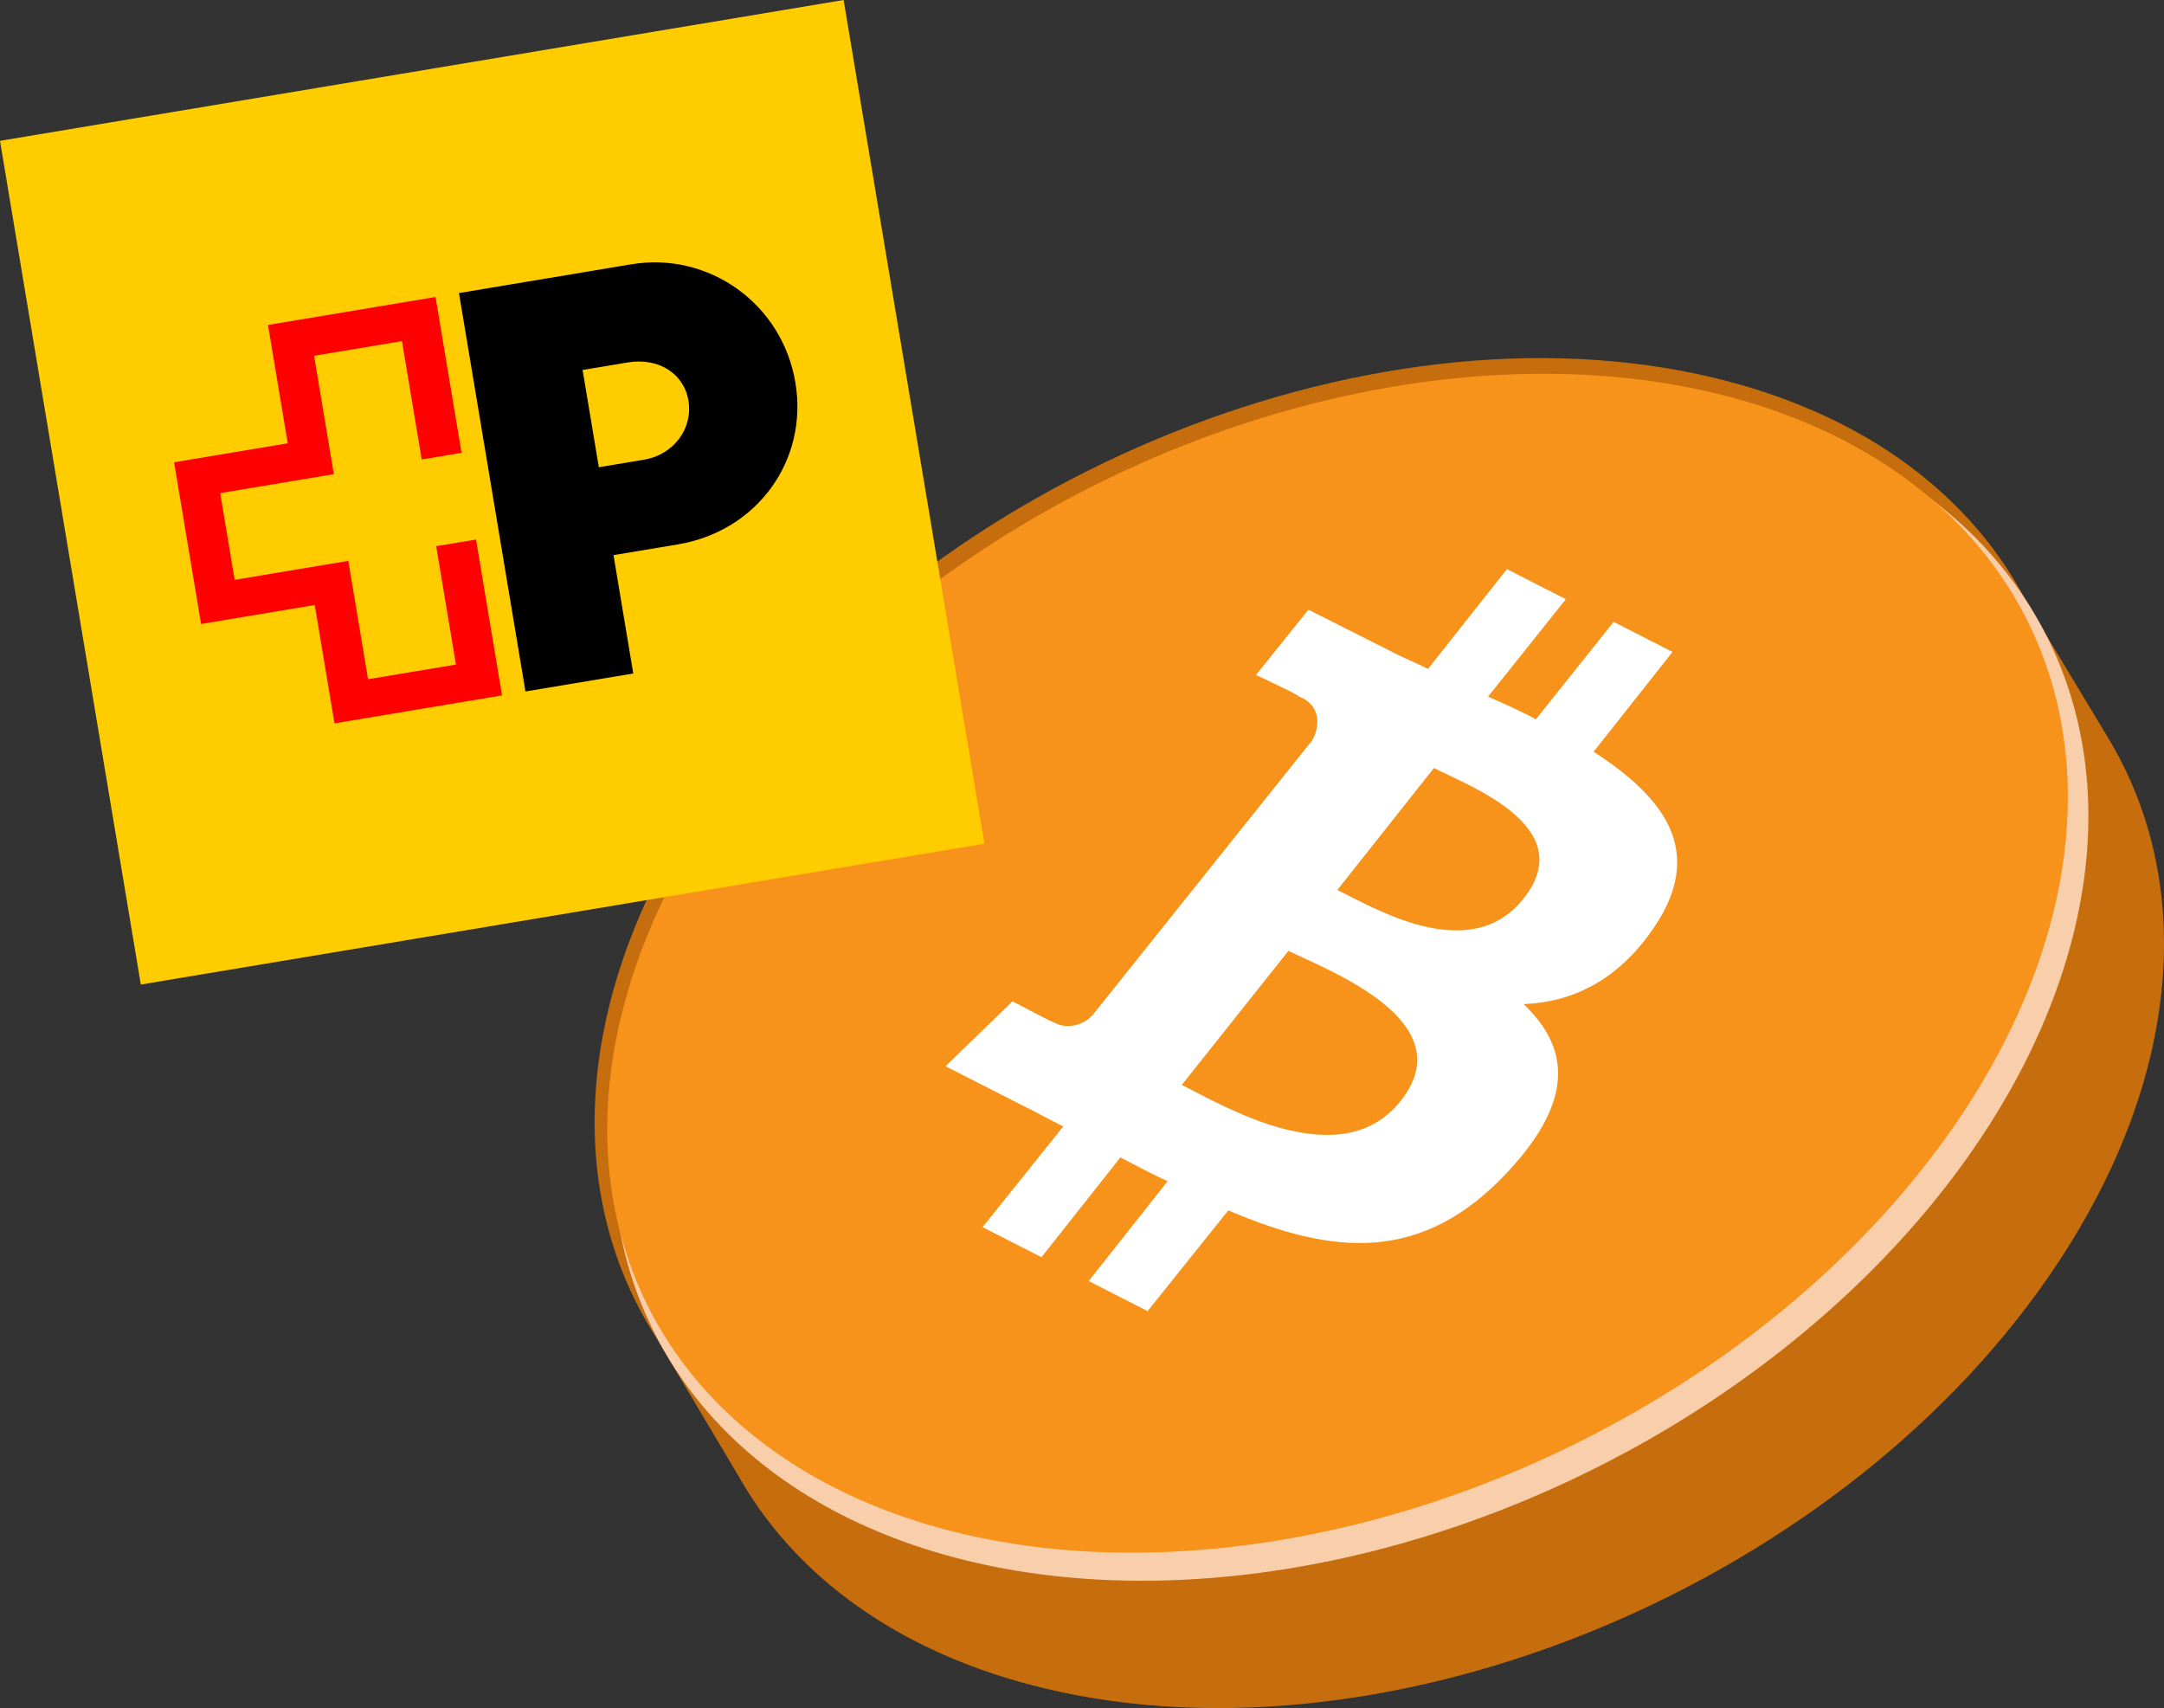
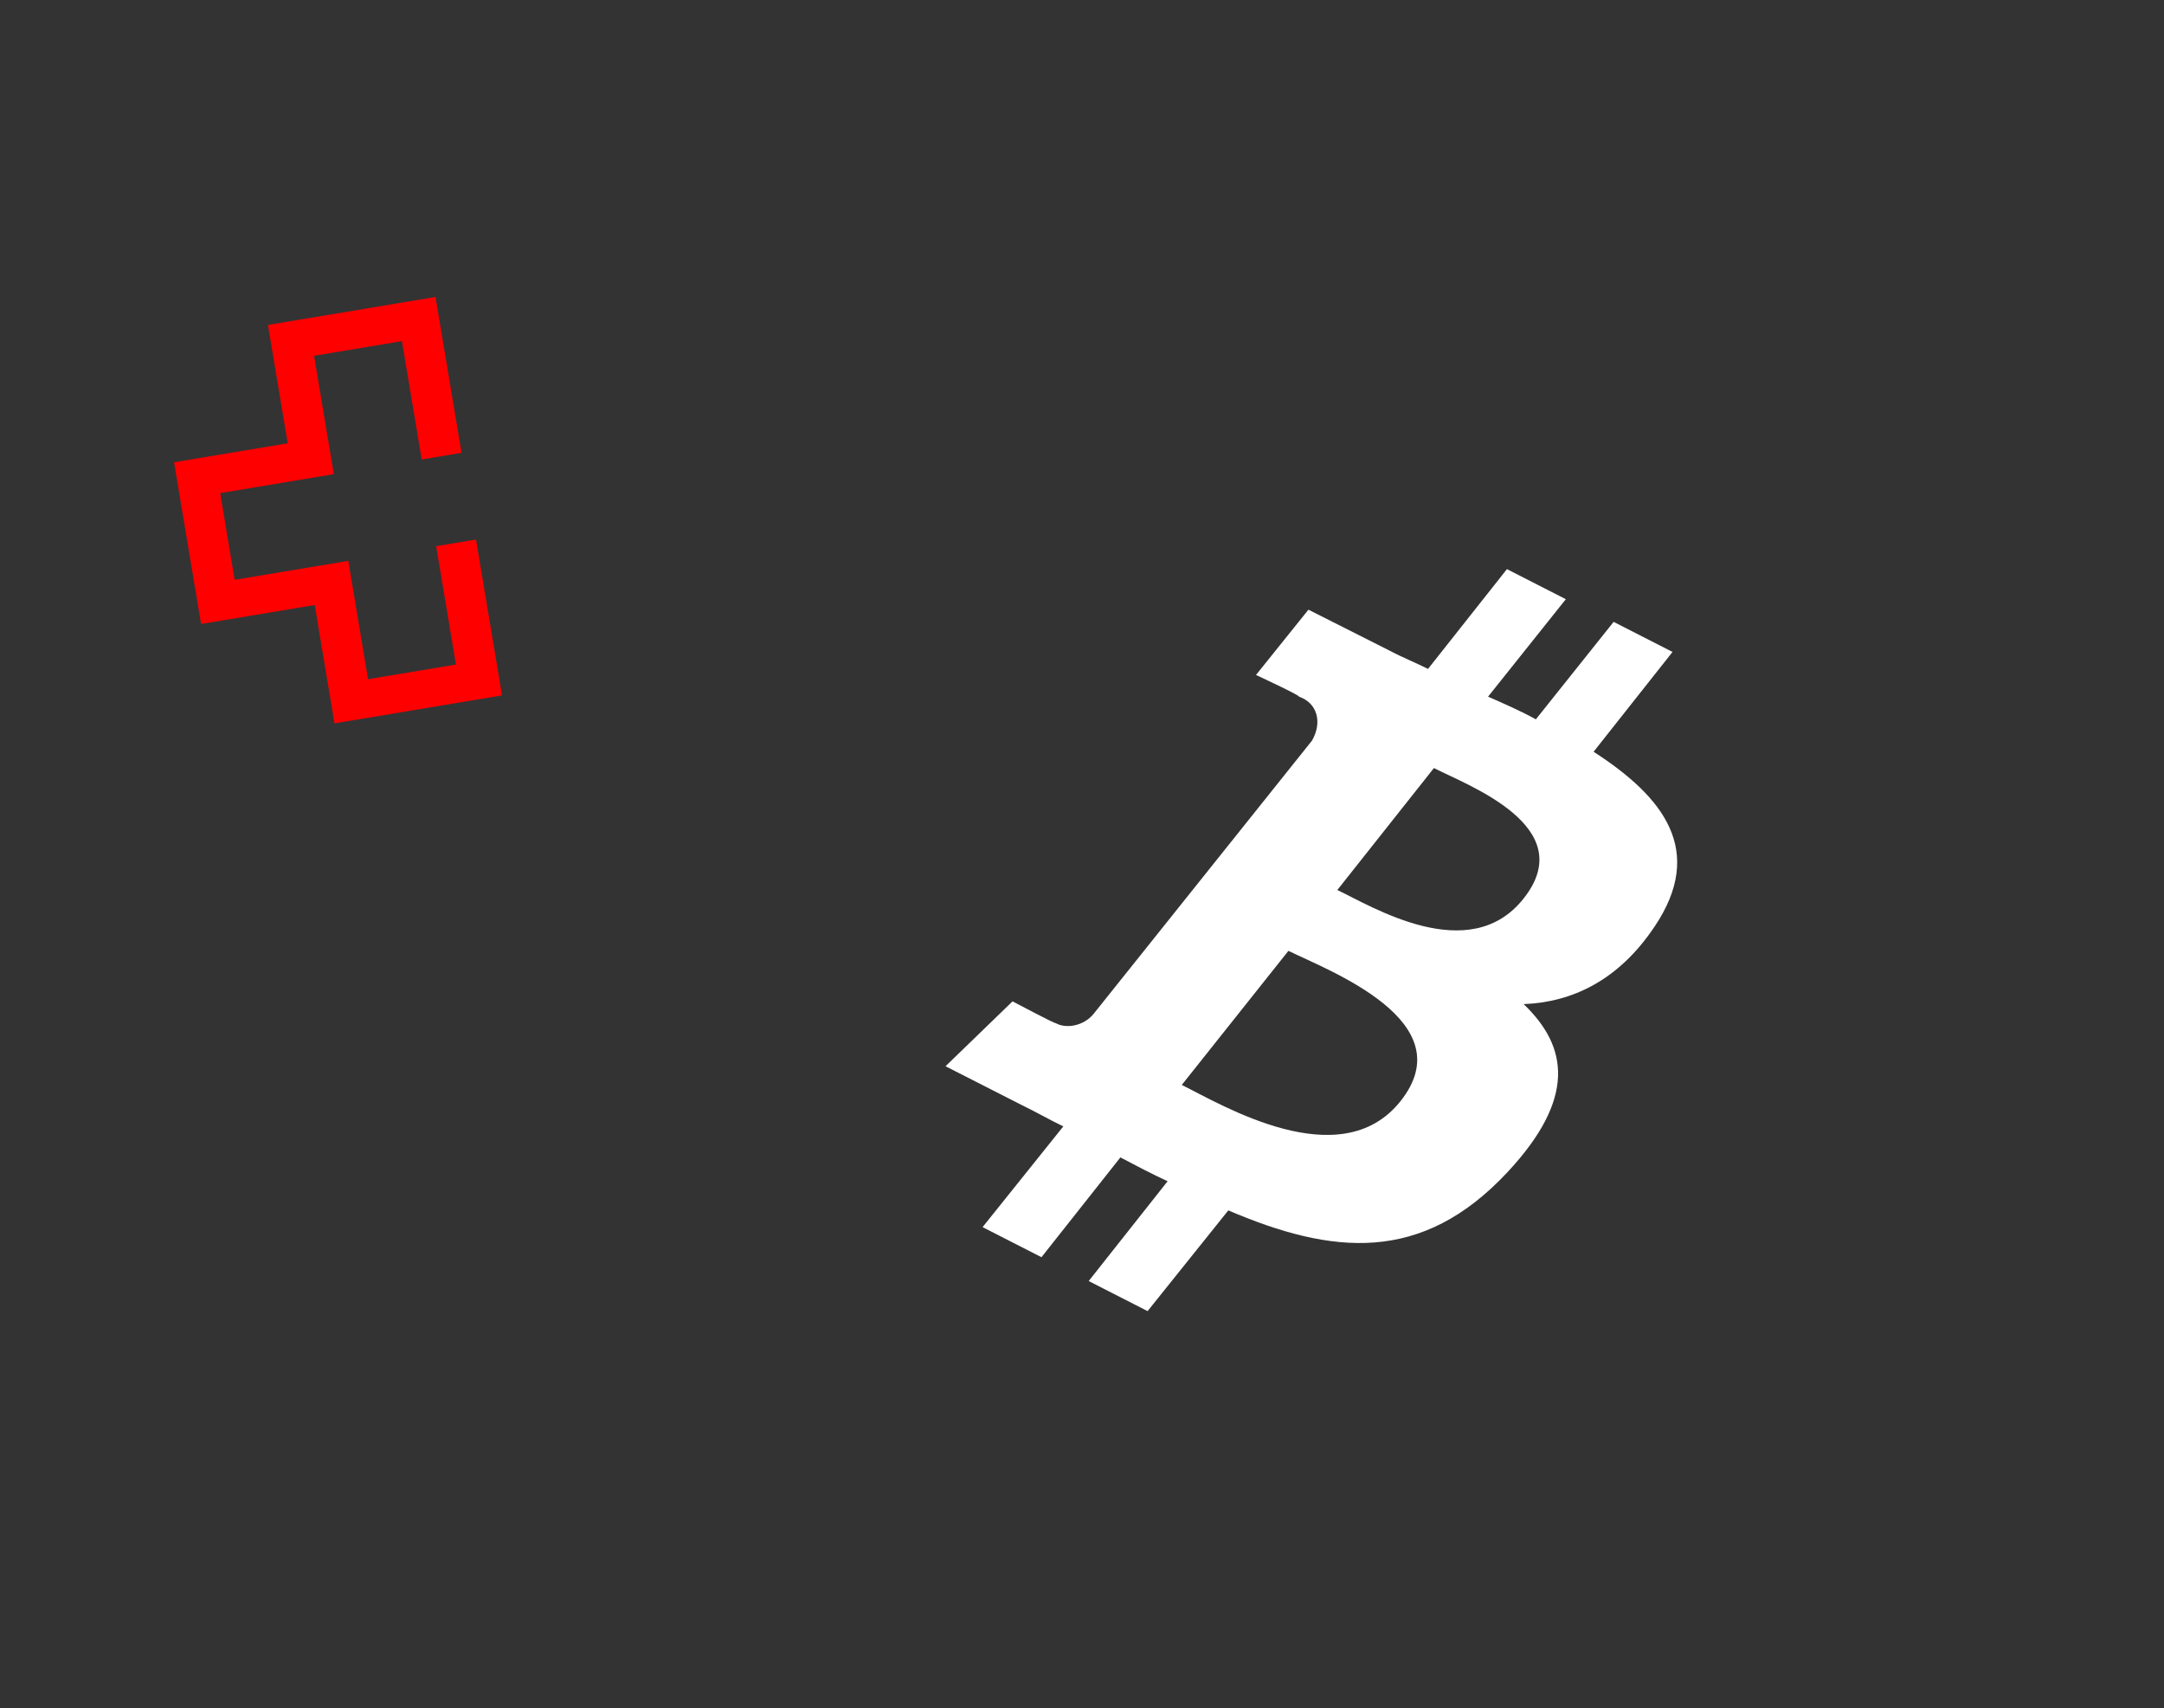
<svg xmlns="http://www.w3.org/2000/svg" id="a" version="1.1" viewBox="0 0 351.087 277.093">
  <rect x="0" y="0" width="351.087" height="277.093" fill="#333333" stroke="none" />
  <defs>
    <style>
      .st0 {
        fill: #fc0;
      }

      .st1 {
        fill: #fff;
      }

      .st2 {
        fill: red;
      }

      .st3 {
        fill: #f7931a;
      }

      .st4 {
        fill: #c66e0e;
      }

      .st5 {
        fill: #f9ceaa;
      }
    </style>
  </defs>
-   <path class="st4" d="M113.701,130.297c34.153-51.67,107.725-82.571,164.328-69.02,24.773,5.931,42.189,19.394,51.08,36.992l12.852,21.325c.143.235.286.47.426.707l.158.263-.001.012c13.384,22.992,11.446,53.858-8.682,84.31-34.153,51.67-107.725,82.571-164.328,69.02-22.291-5.337-38.62-16.774-48.147-31.832l-.011-.008-.154-.259c-.496-.794-.974-1.597-1.433-2.41l-13.399-22.532 0-0c-14.87-23.205-13.483-55.108,7.311-86.566v0h-0Z" />
-   <ellipse class="st5" cx="219.12" cy="159.714" rx="126.294" ry="87.937" transform="translate(-48.146 113.985) rotate(-26.379)" />
-   <ellipse class="st3" cx="217.004" cy="156.26" rx="124.959" ry="86.987" transform="translate(-46.748 112.181) rotate(-26.269)" />
  <path class="st1" d="M268.443,150.309c8.273-12.311,1.483-21.014-9.899-28.357l12.806-16.191-9.554-4.88-12.618,15.811c-2.391-1.325-5.074-2.5-7.756-3.676l12.618-15.811-9.554-4.88-12.806,16.191c-2.09-1.054-4.273-1.919-6.165-2.933h0l-13.235-6.677-8.509,10.59s7.257,3.365,6.966,3.514c2.974,1.026,3.832,4.128,2.131,7.123l-35.465,44.368c-1.627,1.966-4.468,2.43-6.163,1.457h0c.104.23-6.966-3.514-6.966-3.514l-10.871,10.525,12.34,6.285c2.287,1.095,4.481,2.379,6.768,3.474l-13.097,16.34,9.554,4.88,12.806-16.191c2.589,1.365,5.177,2.731,7.662,3.866l-12.806,16.191,9.554,4.88,13.097-16.34c16.886,7.215,31.378,8.715,45.295-6.203,11.134-11.935,9.858-20.346,2.617-27.261,7.763-.294,15.354-3.757,21.249-12.583h0v-0ZM227.199,178.657c-9.75,12.218-29.001.548-35.467-2.655l17.3-21.75c6.664,3.244,28.491,11.469,18.167,24.405h0v-0ZM247.192,145.754c-8.791,11.16-24.757,1.207-30.225-1.374l15.673-19.784c5.375,2.771,23.822,9.469,14.552,21.158h0v0Z" />
  <g id="b">
-     <rect class="st0" x="10.477" y="10.477" width="138.761" height="138.761" transform="translate(-12.059 14.239) rotate(-9.477)" />
    <polygon class="st2" points="74.881 73.458 70.661 48.176 43.478 52.714 46.682 71.913 28.243 74.991 32.623 101.224 51.062 98.146 54.267 117.345 81.45 112.808 77.229 87.525 70.766 88.604 73.971 107.804 59.714 110.184 56.509 90.984 38.07 94.062 35.722 79.995 54.161 76.917 50.956 57.718 65.213 55.338 68.418 74.537 74.881 73.458" />
-     <path d="M111.689,64.98c.766,4.586-2.423,8.796-7.224,9.597l-7.309,1.22-2.634-15.778,7.309-1.22c4.986-.832,9.123,1.777,9.858,6.18ZM102.4,42.878l-27.937,4.664,10.789,64.632,17.489-2.919-3.205-19.199,10.449-1.744c12.834-2.142,21.171-13.599,19.059-26.249-2.127-12.742-13.994-21.295-26.643-19.183h0Z" />
  </g>
</svg>